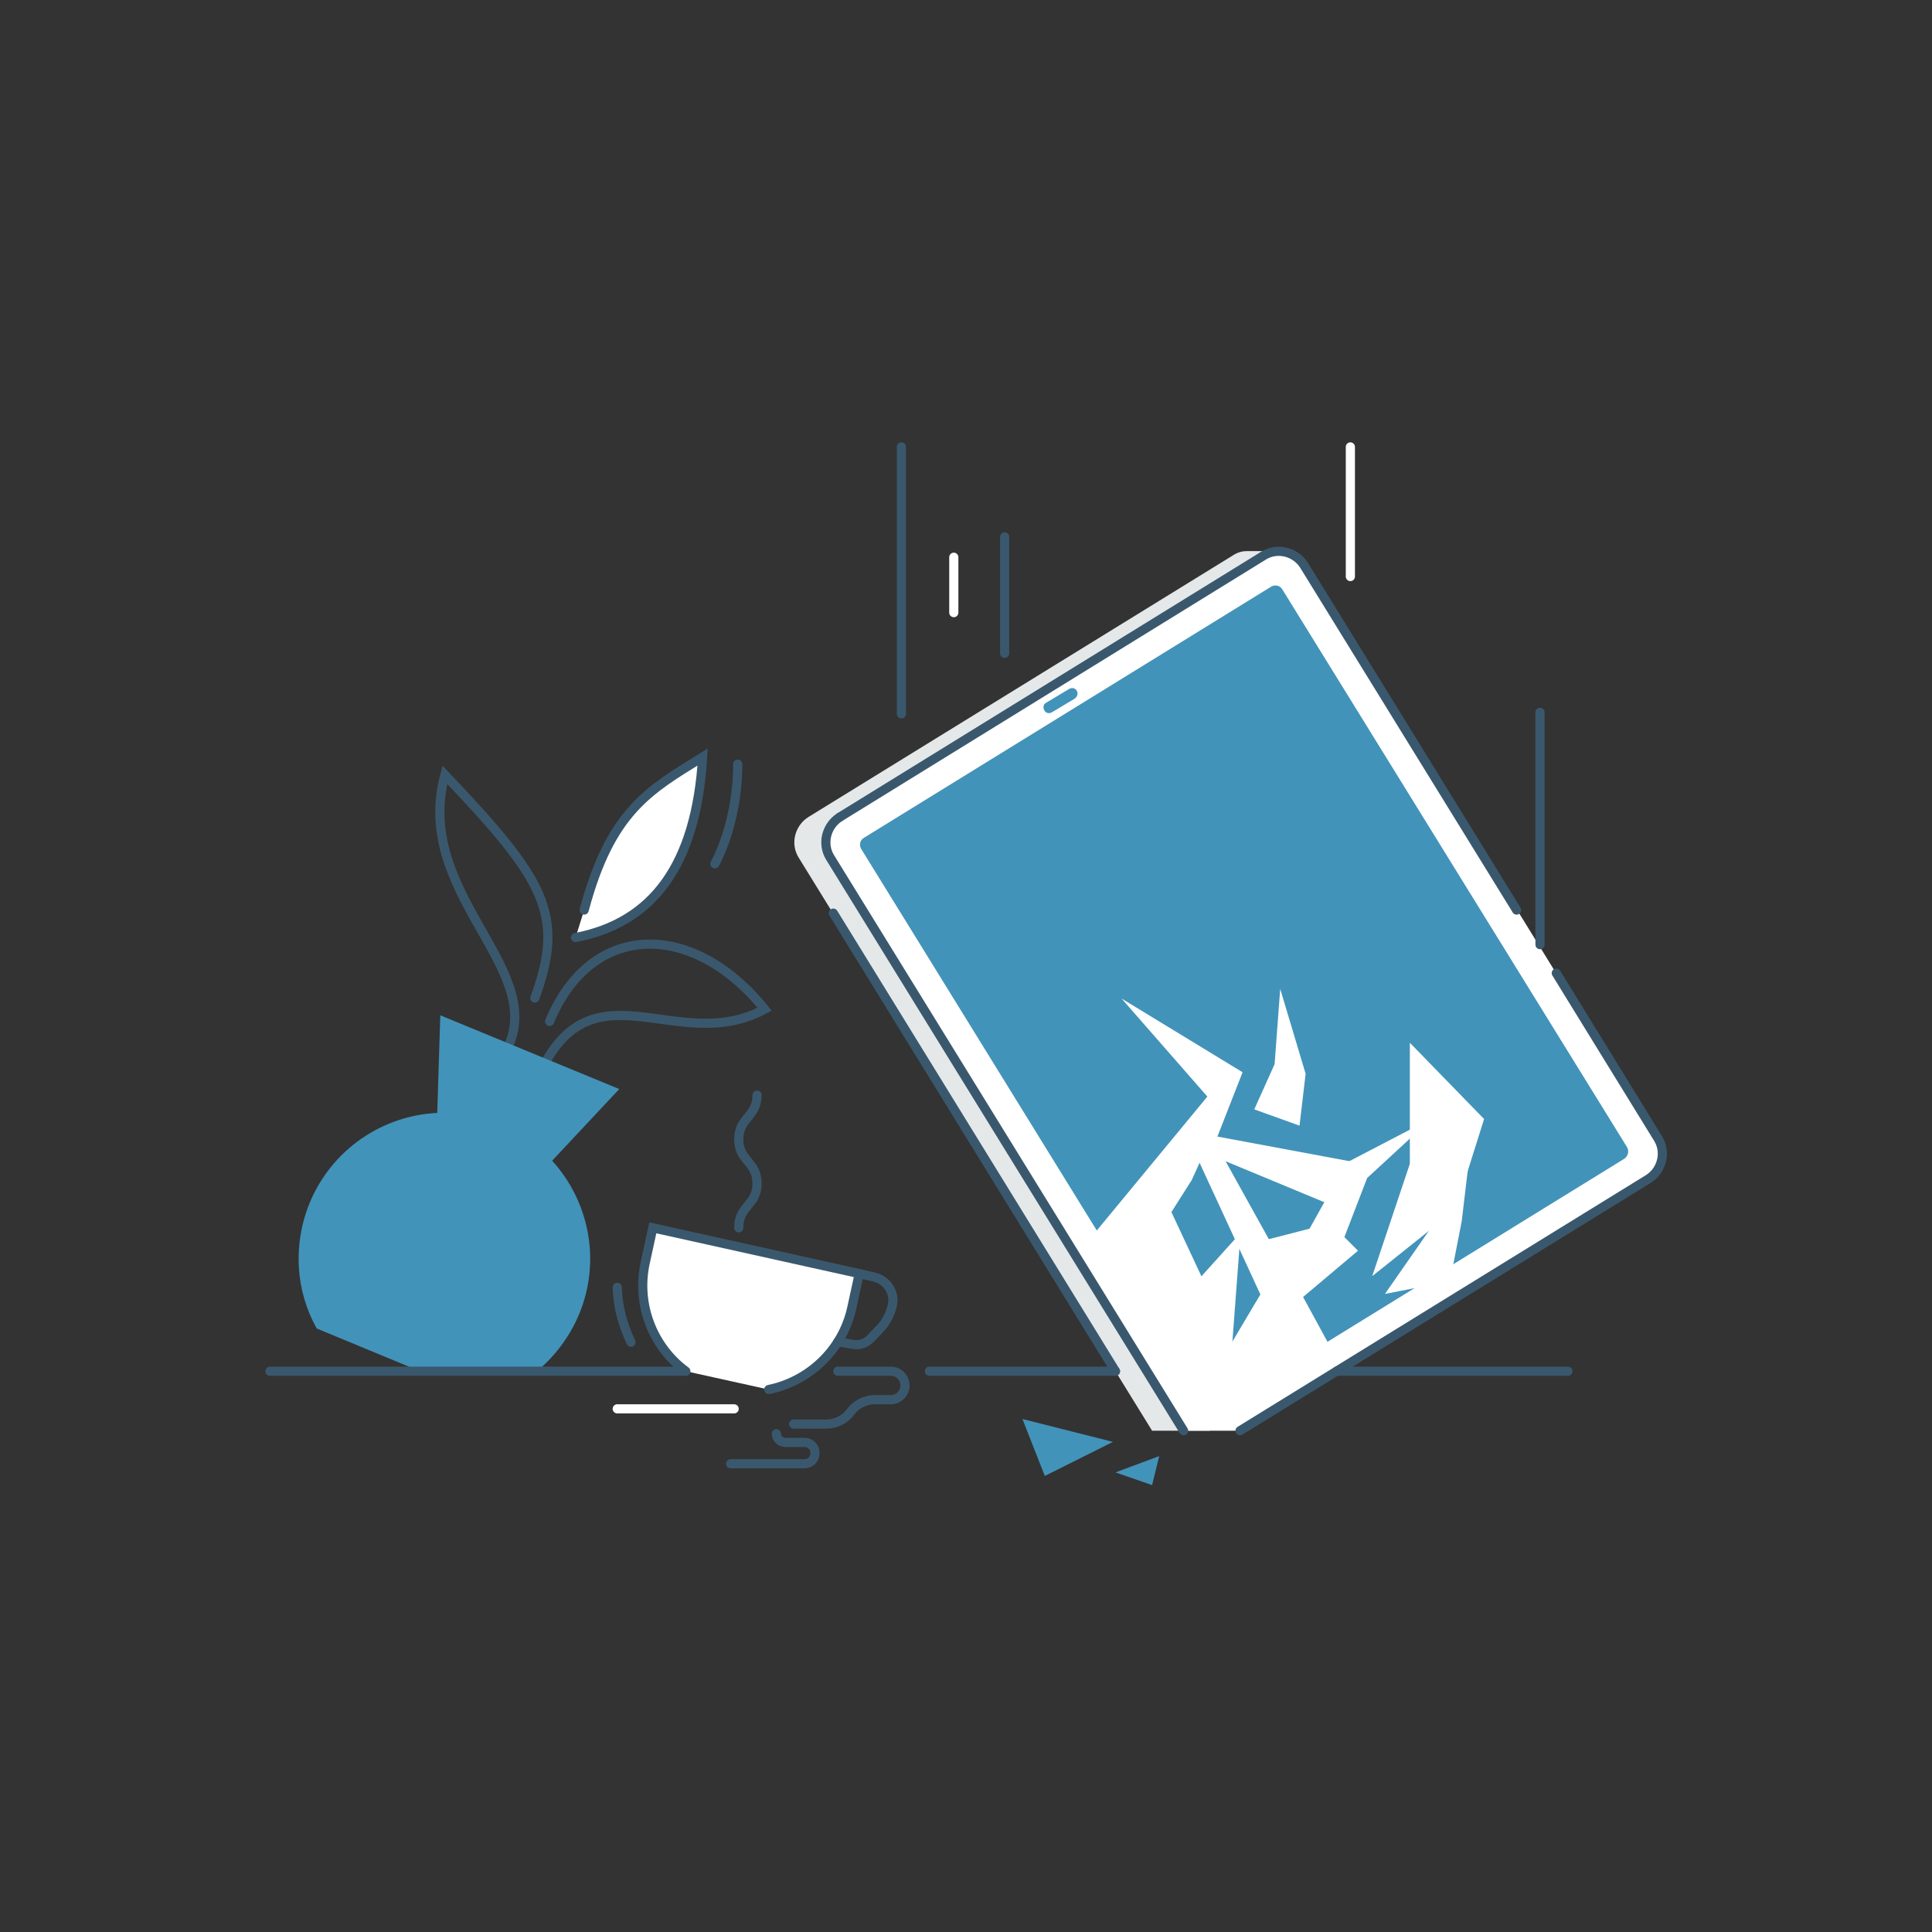
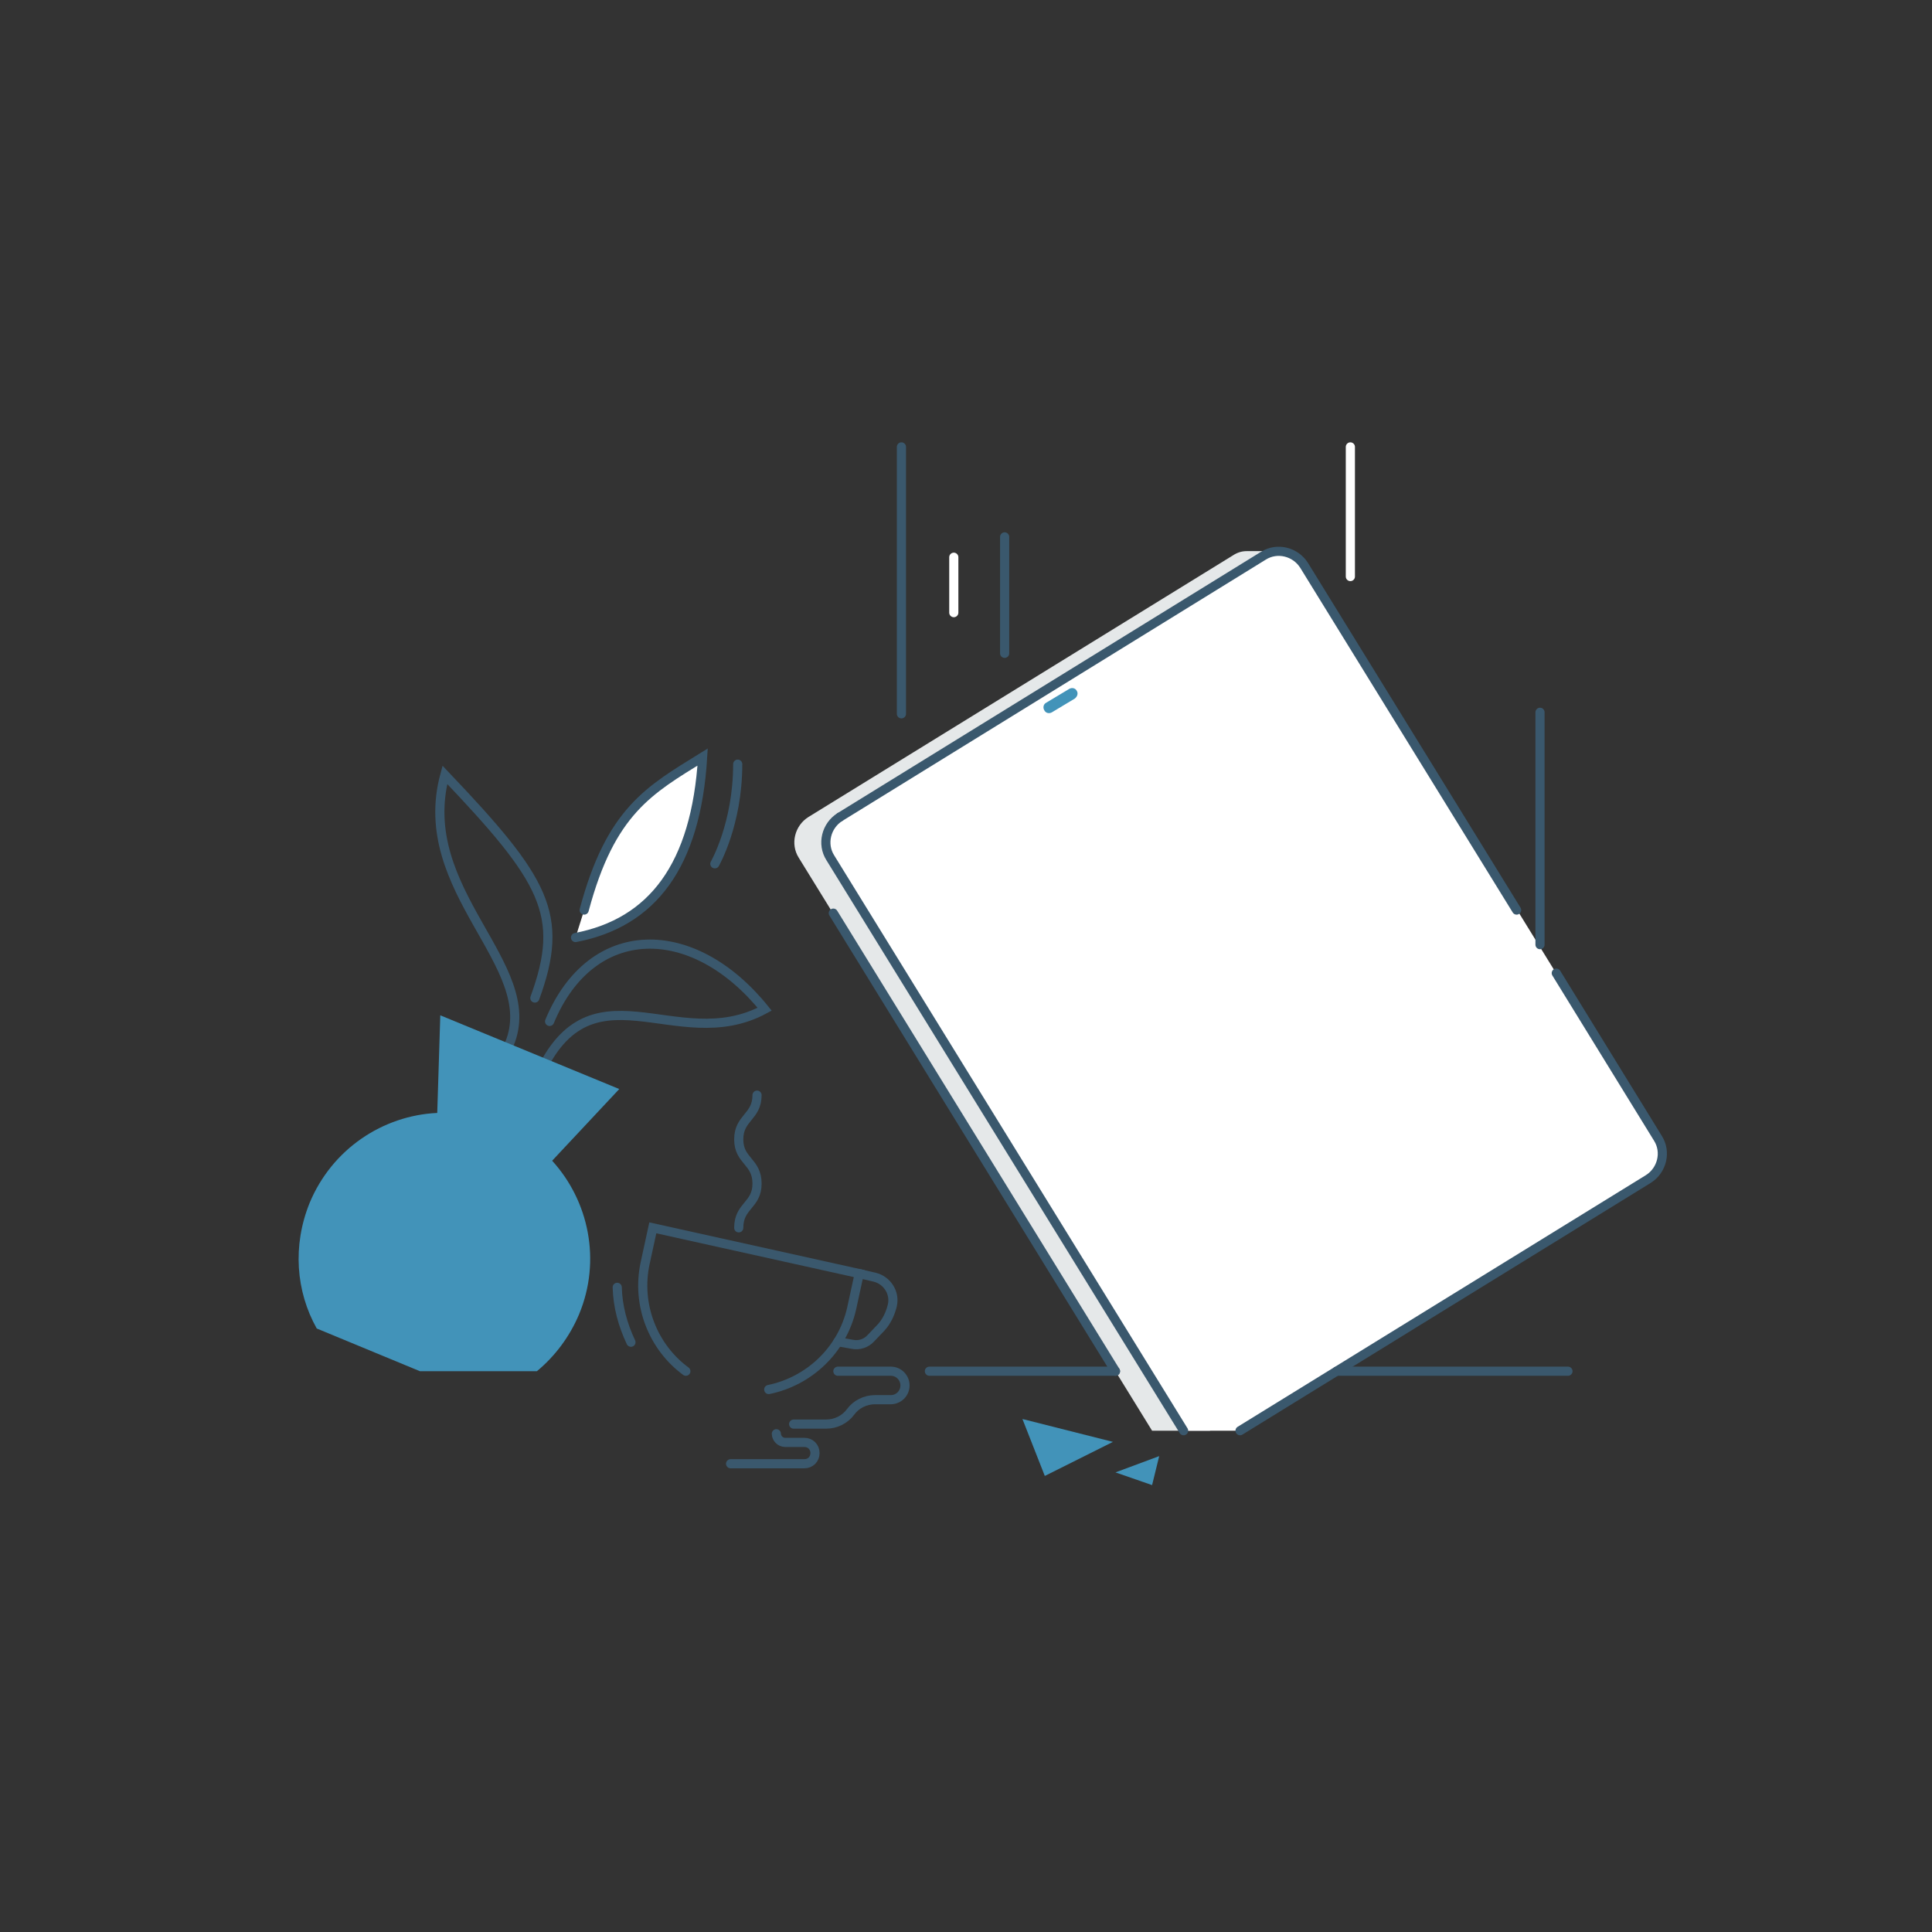
<svg xmlns="http://www.w3.org/2000/svg" version="1.1" id="Layer_3" x="0px" y="0px" viewBox="0 0 380 380" style="enable-background:new 0 0 380 380;" xml:space="preserve">
  <rect x="0" y="0" width="380" height="380" fill="#333333" stroke="none" />
  <style type="text/css">
	.st0{fill:#E5E8E9;}
	.st1{fill:#FFFFFF;}
	.st2{fill:none;stroke:#3A586D;stroke-width:1.8;stroke-linecap:round;stroke-miterlimit:10;}
	.st3{fill:#4293B9;}
	.st4{fill:none;stroke:#FFFFFF;stroke-width:1.8;stroke-linecap:round;stroke-miterlimit:10;}
	.st5{fill:#FFFFFF;stroke:#3A586D;stroke-width:1.8;stroke-linecap:round;stroke-miterlimit:10;}
	.st6{fill:none;stroke:#6B1817;stroke-width:1.8;stroke-linecap:round;stroke-miterlimit:10;}
	.st7{fill:#FF5853;}
	.st8{fill:#FFFFFF;stroke:#6B1817;stroke-width:1.8;stroke-linecap:round;stroke-miterlimit:10;}
	.st9{fill:none;stroke:#376B55;stroke-width:1.8;stroke-linecap:round;stroke-miterlimit:10;}
	.st10{fill:#48C596;}
	.st11{fill:#FFFFFF;stroke:#376B55;stroke-width:1.8;stroke-linecap:round;stroke-miterlimit:10;}
	.st12{fill:none;stroke:#003266;stroke-width:1.8;stroke-linecap:round;stroke-miterlimit:10;}
	.st13{fill:#D02664;}
	.st14{fill:#FFFFFF;stroke:#003266;stroke-width:1.8;stroke-linecap:round;stroke-miterlimit:10;}
</style>
  <g>
    <g>
      <g>
        <path class="st0" d="M245.2,108.4c-1,0-1.9,0.3-2.8,0.9L159,160.7c-2.7,1.7-3.6,5.3-1.9,8l69.5,112.7H238l13.3-173H245.2z" />
      </g>
      <g>
        <path class="st1" d="M326.1,223.9l-69.5-112.7c-1.7-2.7-5.3-3.6-8-1.9l-83.3,51.4c-2.7,1.7-3.6,5.3-1.9,8l69.5,112.7h11.1     l80.3-49.5C326.9,230.2,327.8,226.6,326.1,223.9z" />
      </g>
      <g>
        <g>
          <path class="st2" d="M219.4,269.7l-55.5-90.1" />
          <g>
-             <path class="st3" d="M319.5,227.9l-80.1,49.4c-0.8,0.5-1.8,0.2-2.2-0.5l-67.8-109.8c-0.5-0.8-0.2-1.8,0.5-2.2l80.1-49.4       c0.8-0.5,1.8-0.2,2.2,0.5L320,225.6C320.5,226.4,320.2,227.4,319.5,227.9z" />
            <path class="st3" d="M211.4,137.4l-4.5,2.7c-0.5,0.3-1.2,0.2-1.5-0.4l0,0c-0.3-0.5-0.2-1.2,0.4-1.5l4.5-2.7       c0.5-0.3,1.2-0.2,1.5,0.4l0,0C212.1,136.4,211.9,137,211.4,137.4z" />
          </g>
          <path class="st2" d="M306.1,191.4l20,32.5c1.7,2.7,0.8,6.3-1.9,8l-80.3,49.5" />
          <path class="st2" d="M165.2,160.7l83.3-51.4c2.7-1.7,6.3-0.8,8,1.9l41.8,67.8" />
        </g>
        <polygon class="st1" points="259,269.2 261.8,265.2 256.3,255.1 267.1,246 261.7,240.6 248.9,243.9 248.3,254.2    " />
        <polygon class="st1" points="242,269.2 244,242.5 225.6,262.9    " />
        <polygon class="st1" points="237.1,276.8 244.8,269.2 230.4,238.4 234.4,232.1 237.3,225.7 236.6,222.8 240.1,212.5 215,242.9         " />
        <polygon class="st1" points="255.6,245.2 264.8,228.7 281.7,219.9 268.9,231.7 263.7,245.2    " />
-         <polygon class="st1" points="262.5,237.3 240.1,228 238.1,223.3 267.1,228.7    " />
        <polygon class="st1" points="246.7,218.2 250.7,209.3 251.8,194.5 256.8,211.2 255.6,221.4    " />
        <polygon class="st1" points="272.4,254.5 284.1,237.7 289.7,221.7 287.5,240.2 285.2,252    " />
        <polygon class="st3" points="218.9,283.6 201.1,279.1 205.5,290.3    " />
        <g>
          <polygon class="st1" points="234.6,277 247.9,254.6 234,224.5 238.1,216.4 220.6,196.4 244.4,210.9 239,224.7 255.6,254.6       259,269.2 239,279.1     " />
        </g>
      </g>
      <polygon class="st1" points="277.3,205.1 277.3,228.9 269.9,251 286.3,237.9 291.9,220.1   " />
      <line class="st4" x1="265.6" y1="87.9" x2="265.6" y2="113.4" />
      <line class="st4" x1="187.6" y1="109.6" x2="187.6" y2="120.5" />
      <line class="st2" x1="302.9" y1="140.1" x2="302.9" y2="185.8" />
      <line class="st2" x1="197.6" y1="105.6" x2="197.6" y2="128.5" />
      <line class="st2" x1="177.3" y1="87.9" x2="177.3" y2="140.4" />
      <polygon class="st3" points="228,286.4 219.4,289.6 226.6,292.1   " />
      <line class="st2" x1="182.8" y1="269.7" x2="219.4" y2="269.7" />
      <path class="st2" d="M165.2,160.7c-2.7,1.7-3.6,5.3-1.9,8l69.5,112.7" />
    </g>
    <path class="st2" d="M152.7,282L152.7,282c0,0.9,0.8,1.7,1.7,1.7h3.8c1.2,0,2.1,0.9,2.1,2.1l0,0c0,1.2-0.9,2.1-2.1,2.1h-14.5" />
    <path class="st2" d="M164.8,269.7h10.4c1.6,0,2.8,1.3,2.8,2.8l0,0c0,1.6-1.3,2.8-2.8,2.8h-3.1c-1.9,0-3.7,0.9-4.8,2.4l0,0   c-1.1,1.5-2.9,2.4-4.8,2.4h-6.4" />
    <g>
-       <path class="st1" d="M151.2,273.3c7.8-1.6,14.4-7.6,16.3-15.9l1.5-6.9l-40.6-9l-1.5,6.9c-1.8,8.3,1.6,16.6,8,21.3" />
      <path class="st2" d="M151.2,273.3c7.8-1.6,14.4-7.6,16.3-15.9l1.5-6.9l-40.6-9l-1.5,6.9c-1.8,8.3,1.6,16.6,8,21.3" />
      <path class="st2" d="M169,250.5l3,0.7c2.5,0.6,4.1,3.1,3.5,5.6v0c-0.4,1.6-1.1,3.1-2.2,4.3l-2,2.1c-0.9,1-2.3,1.5-3.7,1.2    l-2.8-0.5" />
      <g>
        <path class="st2" d="M145.3,241.5c0-4.4,3.6-4.4,3.6-8.7c0-4.4-3.6-4.4-3.6-8.7s3.6-4.4,3.6-8.7" />
      </g>
      <path class="st2" d="M121.4,253.2c0.1,3.8,1.1,7.4,2.7,10.8" />
    </g>
    <g>
      <g>
        <g>
          <path class="st2" d="M105.4,212.9c10.3-25,27.5-4.9,45-14.4c-14.1-17.5-34.1-17.4-42.3,2.4" />
          <path class="st2" d="M100.2,205.3c6.4-15.5-18.9-30-12.7-52.9c19.7,20.7,23.7,27.5,17.7,43.9" />
          <path class="st5" d="M114.9,179c5.2-19.5,12.8-23.6,23.3-30.1c-1.3,21.4-9.9,32.6-25,35.5" />
        </g>
        <g>
          <path class="st3" d="M113.9,258.5c4.4-10.6,1.9-22.3-5.3-30.2l13.2-14.1l-35.2-14.5L86,218.9c-10.7,0.5-20.7,7.1-25.1,17.7      c-3.4,8.4-2.7,17.4,1.4,24.7l20.3,8.4h23C109.1,266.8,112,263,113.9,258.5z" />
        </g>
-         <line class="st2" x1="53.1" y1="269.7" x2="134.7" y2="269.7" />
      </g>
      <path class="st2" d="M145.1,150.3c0,11.8-4.5,19.6-4.5,19.6" />
    </g>
-     <line class="st4" x1="144.4" y1="277.1" x2="121.4" y2="277.1" />
    <line class="st2" x1="262.9" y1="269.7" x2="308.4" y2="269.7" />
  </g>
</svg>